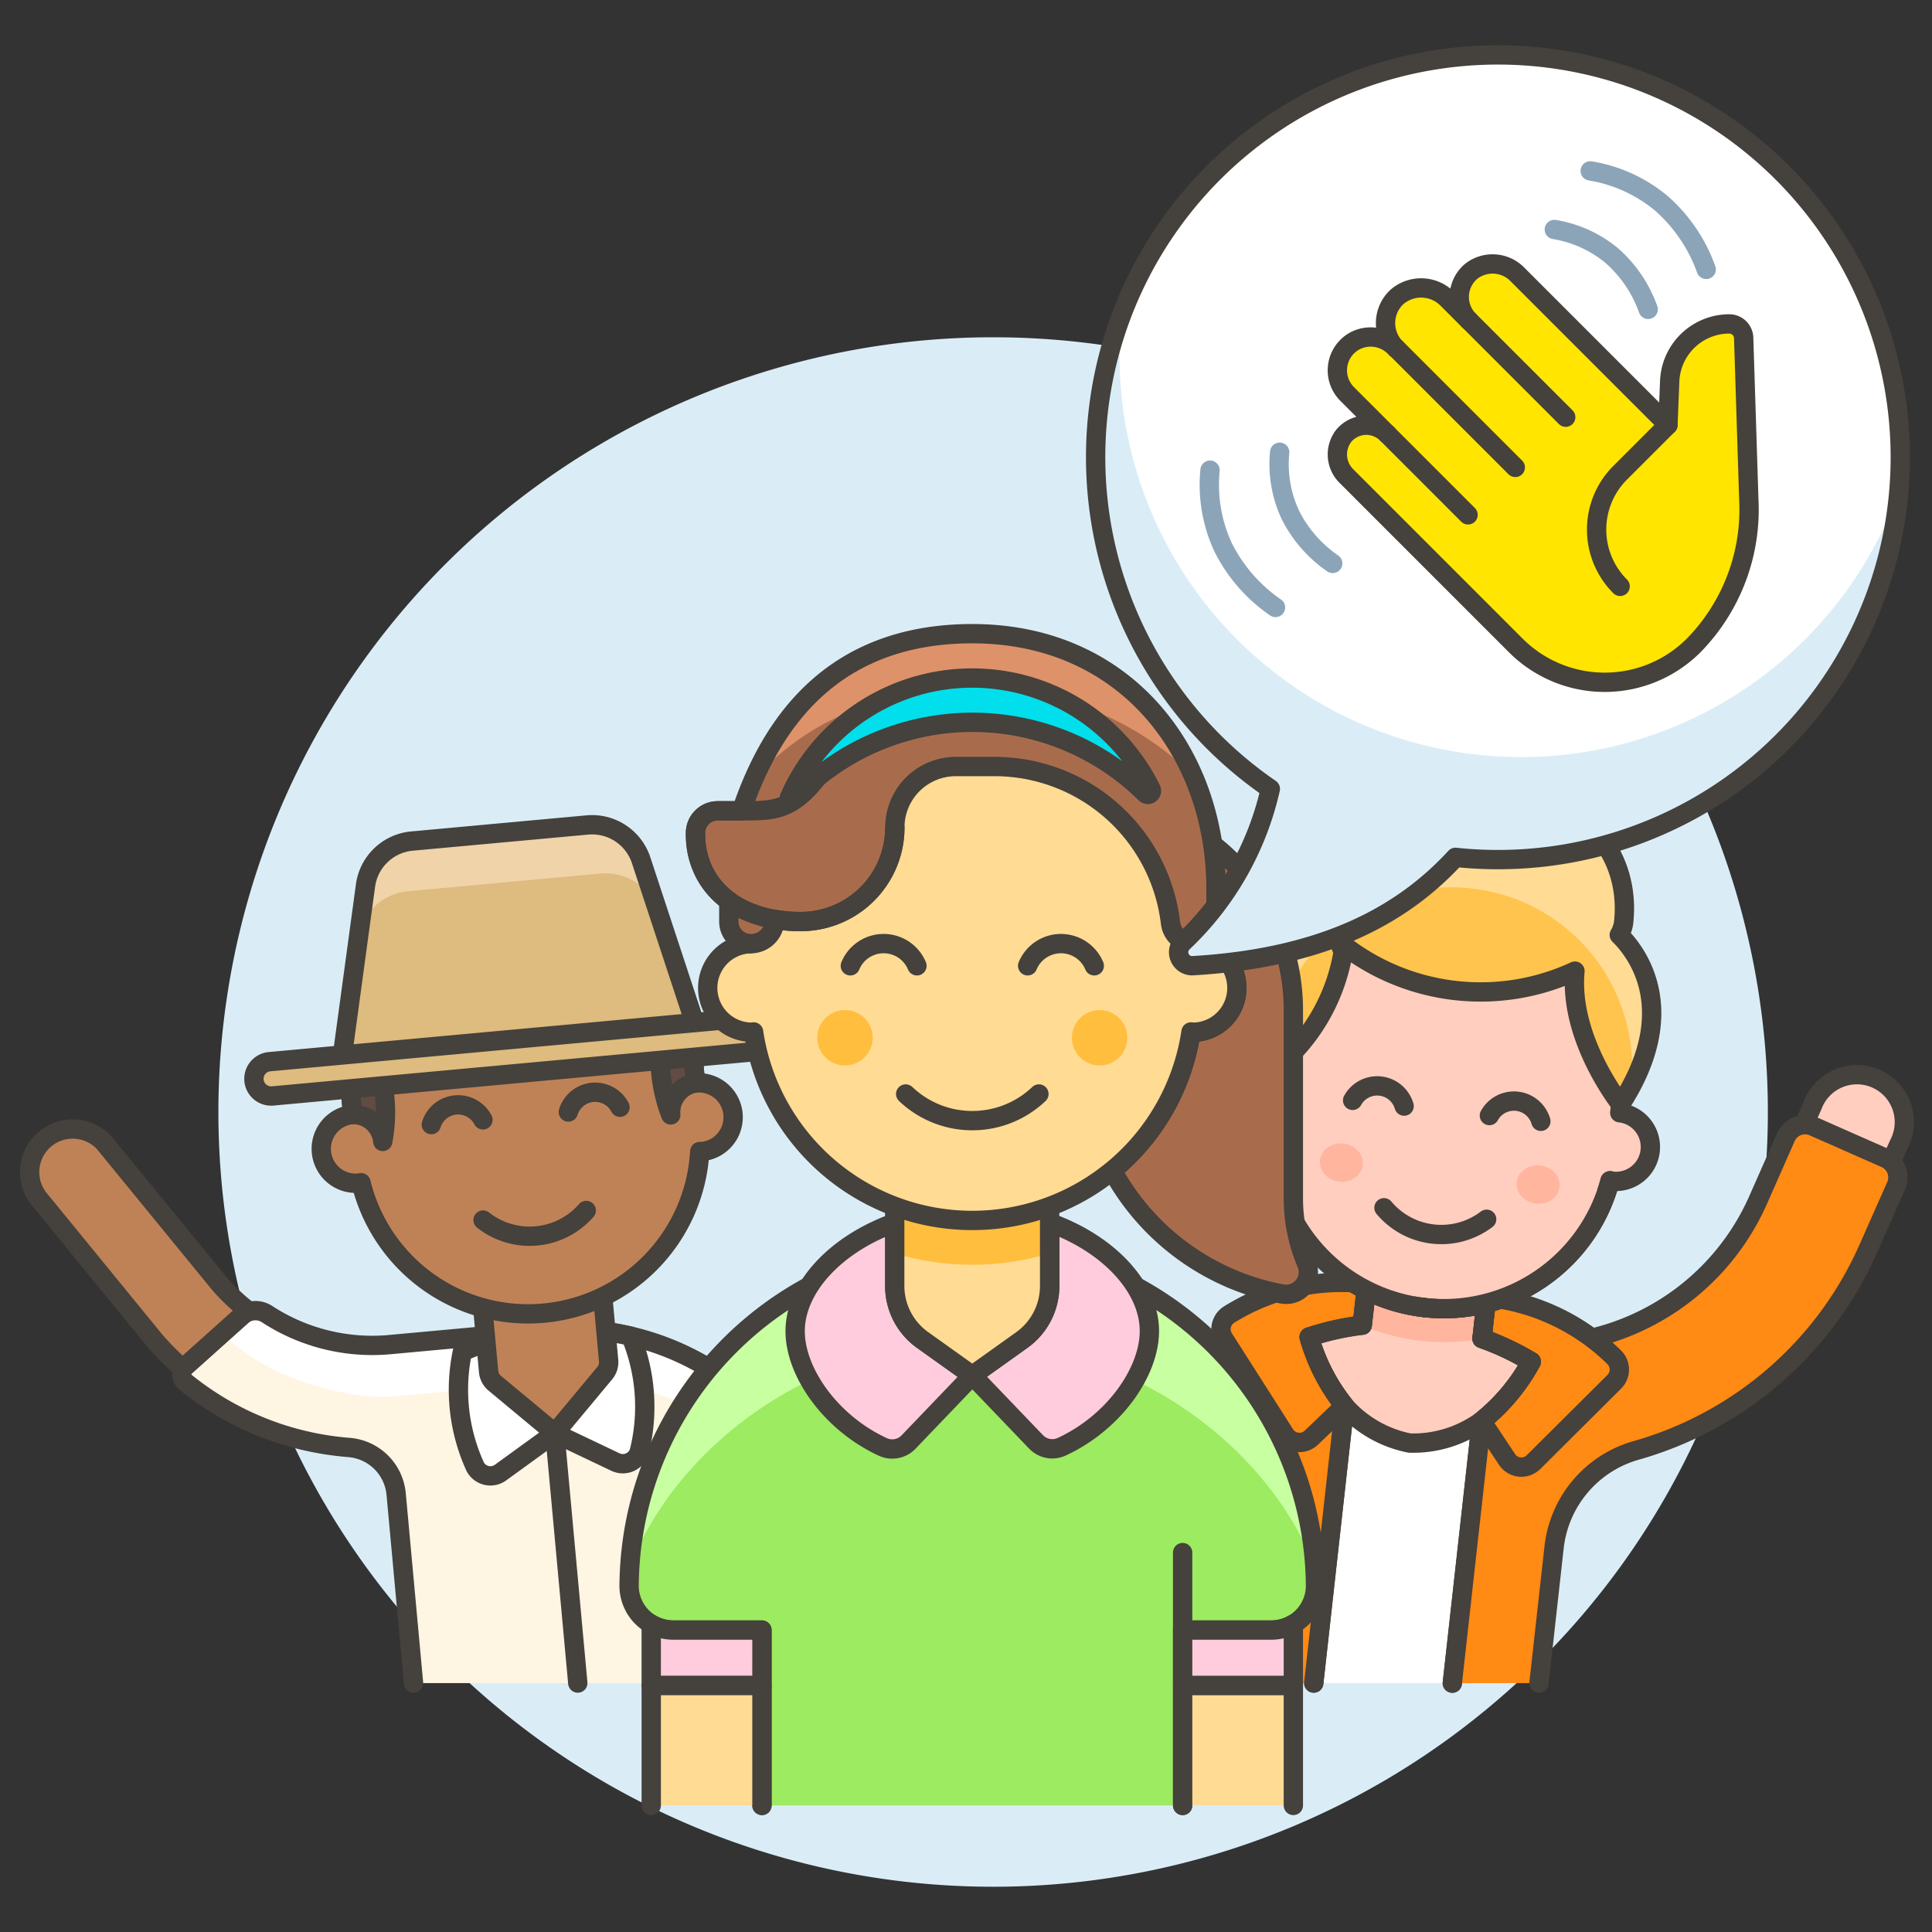
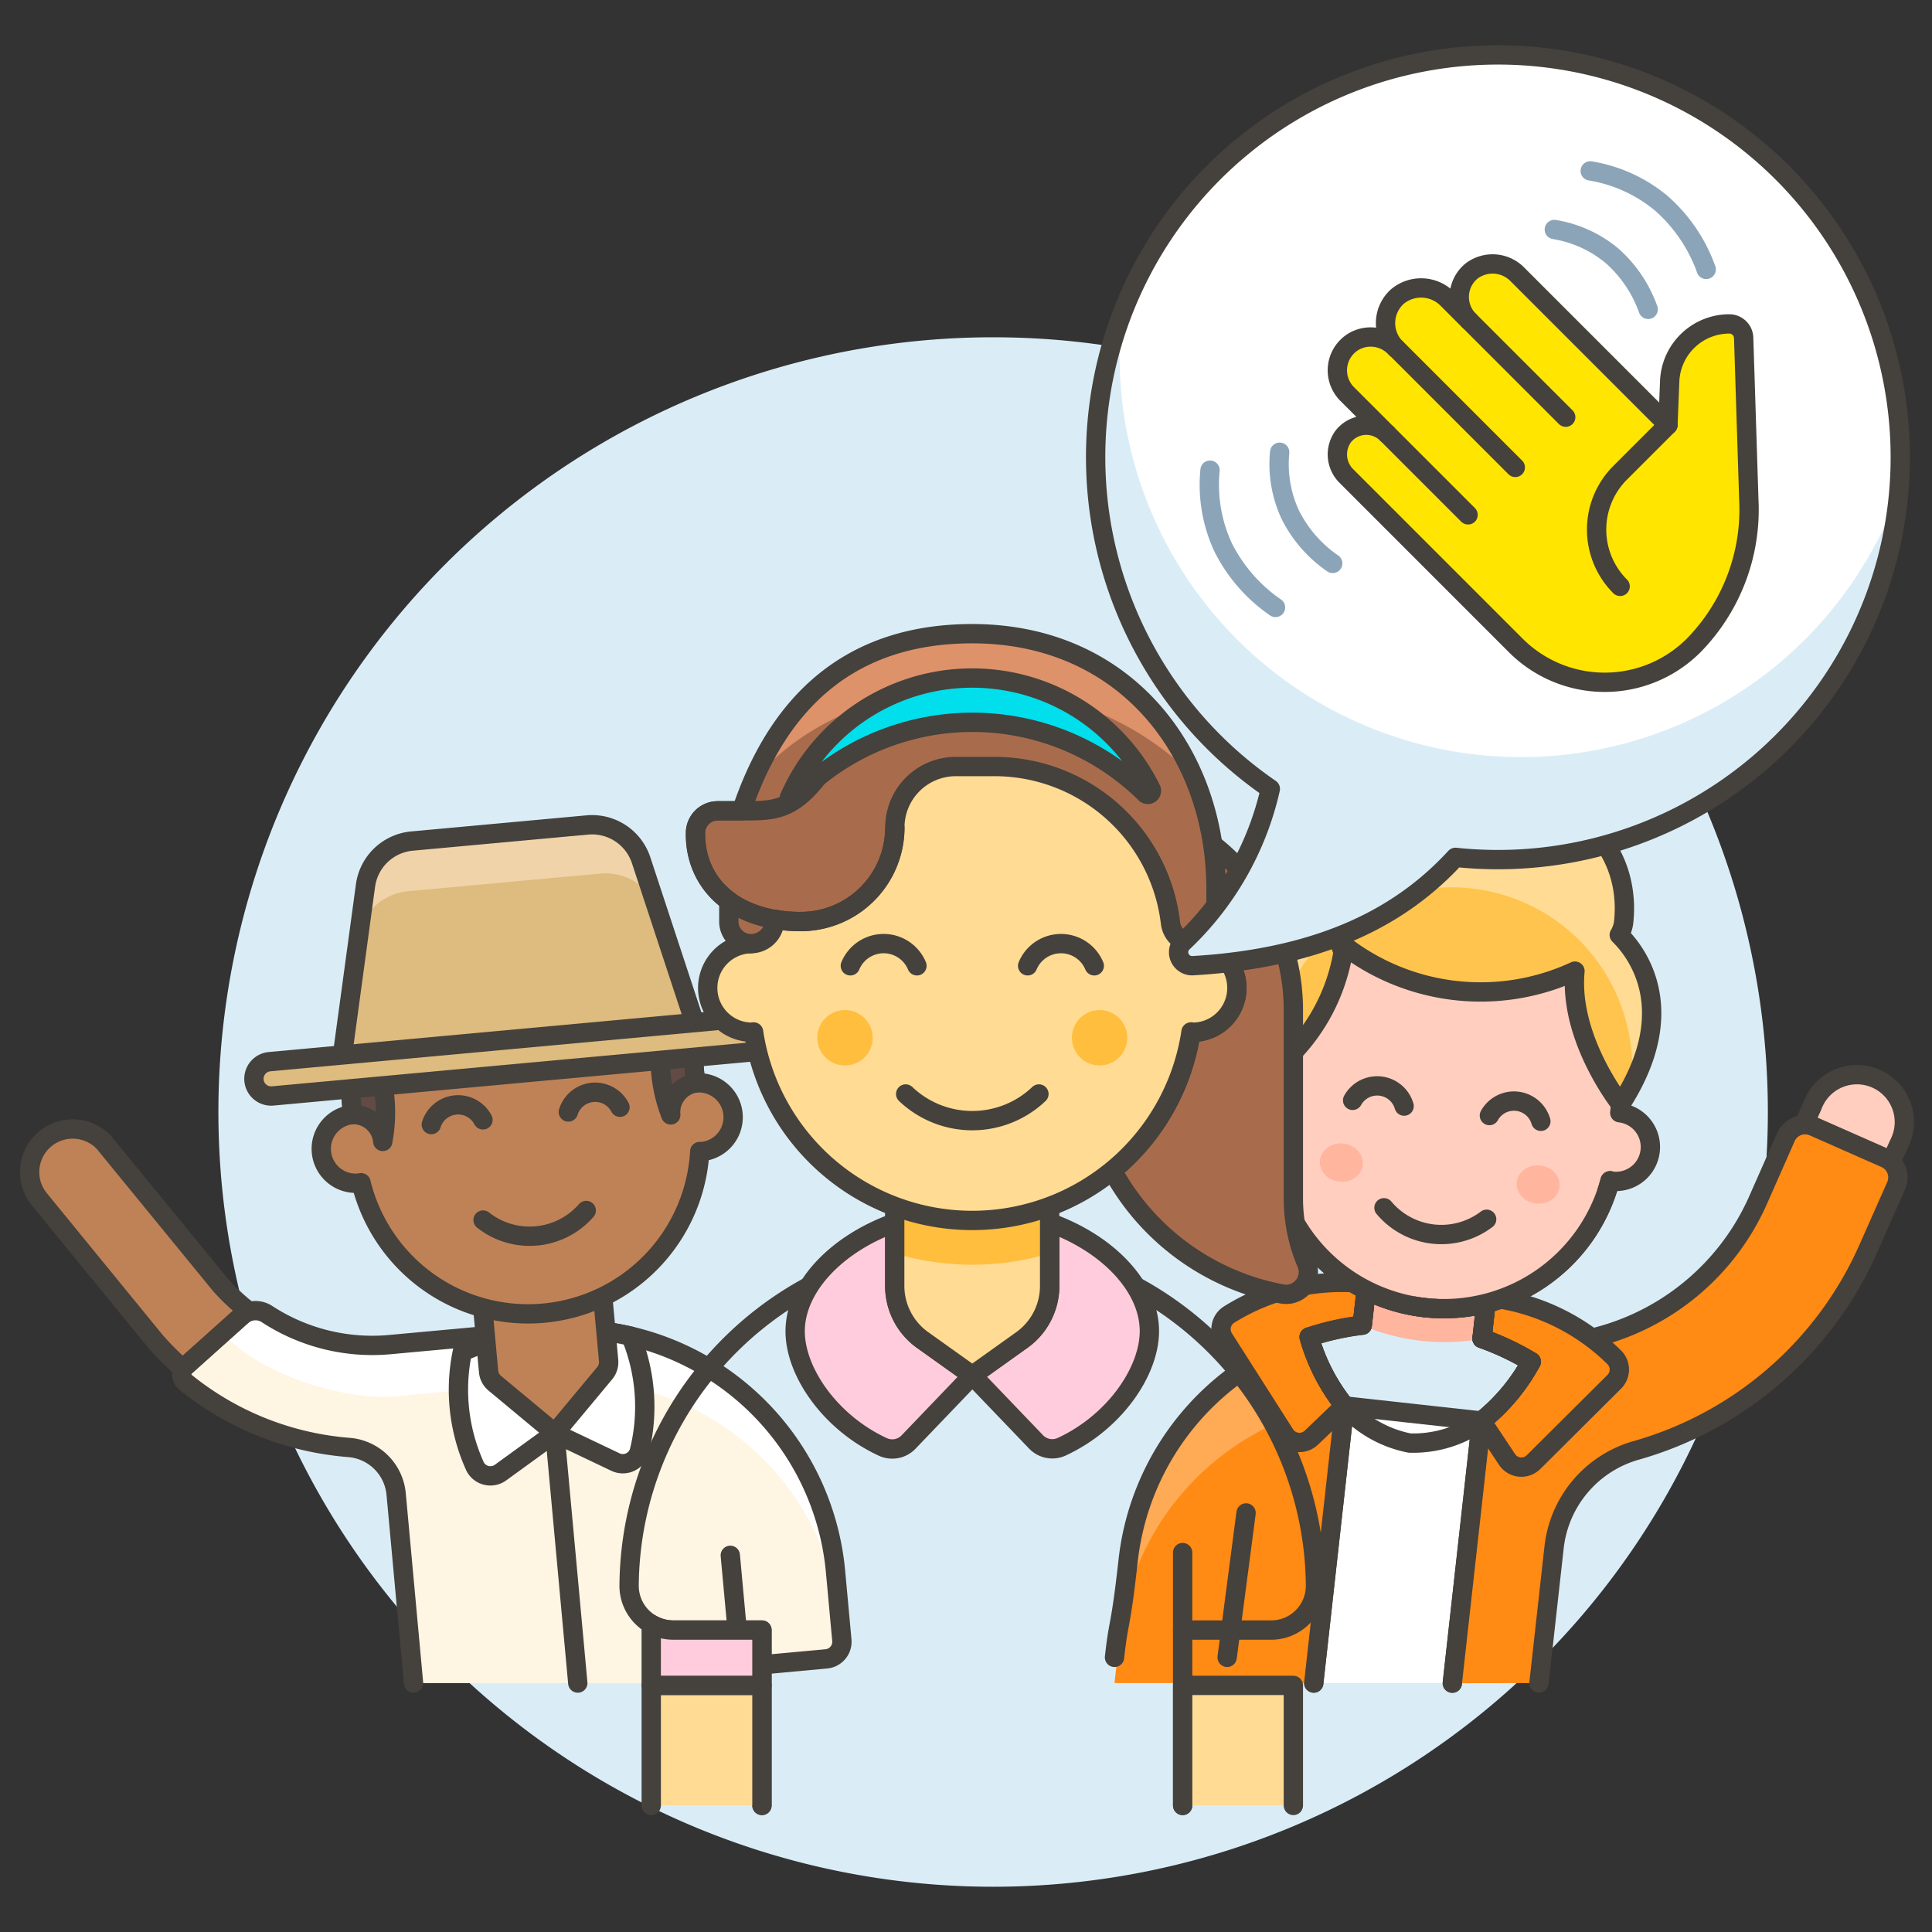
<svg xmlns="http://www.w3.org/2000/svg" viewBox="-1 -1 200 200" id="Friends-Wave--Streamline-Ux.svg" height="200" width="200">
  <rect x="-1" y="-1" width="200" height="200" fill="#333333" stroke="none" />
  <desc>Friends Wave Streamline Illustration: https://streamlinehq.com</desc>
  <path d="M22.608 114.115a79.2 79.2 0 1 0 158.4 0 79.2 79.2 0 1 0 -158.4 0Z" fill="#daedf7" stroke="#daedf7" stroke-width="2" />
  <path d="M18.216 142.111a30.72 30.72 0 0 0 16.903 6.732 5.328 5.328 0 0 1 4.885 4.831l1.798 19.558h34.014l-0.154 -1.687 8.874 -0.816a1.782 1.782 0 0 0 1.612 -1.936l-0.653 -7.1a27.627 27.627 0 0 0 -30.039 -24.986c-0.05 0 -0.097 0.016 -0.145 0.02l-15.971 1.467a19.931 19.931 0 0 1 -12.696 -3.158 2.178 2.178 0 0 0 -2.649 0.198l-5.815 5.215a1.093 1.093 0 0 0 0.042 1.661Z" fill="#fff5e3" stroke-width="2" />
  <path d="M55.456 136.707c-0.05 0 -0.097 0.016 -0.145 0.02l-15.971 1.467a19.945 19.945 0 0 1 -12.696 -3.158 2.178 2.178 0 0 0 -2.649 0.198l-1.946 1.744c4.017 4.51 12.933 7.017 17.782 6.572l15.971 -1.469c0.05 0 0.095 -0.016 0.145 -0.02a27.629 27.629 0 0 1 30.041 24.988l-0.493 -5.358a27.627 27.627 0 0 0 -30.039 -24.984Z" fill="#ffffff" stroke-width="2" />
  <path d="m74.6 160.006 1.061 11.537" fill="none" stroke="#45413c" stroke-linecap="round" stroke-linejoin="round" stroke-width="2" />
  <path d="m56.434 147.356 2.378 25.875" fill="none" stroke="#45413c" stroke-linecap="round" stroke-linejoin="round" stroke-width="2" />
  <path d="M24.647 134.654a20.938 20.938 0 0 1 -2.853 -2.679L9.769 117.275a4.457 4.457 0 0 0 -6.732 5.831L15.048 137.808a29.526 29.526 0 0 0 2.869 2.871Z" fill="#bf8256" stroke="#45413c" stroke-linecap="round" stroke-linejoin="round" stroke-width="2" />
  <path d="m75.816 173.23 -0.154 -1.687 8.874 -0.816a1.782 1.782 0 0 0 1.612 -1.936l-0.653 -7.1a27.627 27.627 0 0 0 -30.039 -24.984c-0.05 0 -0.097 0.016 -0.145 0.02l-15.971 1.467a19.931 19.931 0 0 1 -12.696 -3.158 2.178 2.178 0 0 0 -2.649 0.198l-5.815 5.215a1.093 1.093 0 0 0 0.042 1.661 30.72 30.72 0 0 0 16.903 6.732 5.328 5.328 0 0 1 4.885 4.831l1.798 19.558" fill="none" stroke="#45413c" stroke-linecap="round" stroke-linejoin="round" stroke-width="2" />
  <path d="M46.869 138.917a19.158 19.158 0 0 0 1.331 11.933 1.782 1.782 0 0 0 2.61 0.594l5.625 -4.079 6.275 2.986a1.782 1.782 0 0 0 2.459 -1.051 19.162 19.162 0 0 0 -0.867 -11.977 27.785 27.785 0 0 0 -17.424 1.602Z" fill="#ffffff" stroke="#45413c" stroke-linecap="round" stroke-linejoin="round" stroke-width="2" />
  <path d="m56.43 147.356 -6.215 -5.168a1.782 1.782 0 0 1 -0.636 -1.208l-0.911 -9.914 12.425 -1.142 0.911 9.914a1.782 1.782 0 0 1 -0.396 1.303Z" fill="#bf8256" stroke-width="2" />
  <path d="M49.322 138.141a21.709 21.709 0 0 0 12.425 -1.142l-0.649 -7.075 -12.425 1.142Z" fill="#bf8256" stroke-width="2" />
  <path d="m56.43 147.356 -6.215 -5.168a1.782 1.782 0 0 1 -0.636 -1.208l-0.911 -9.914 12.425 -1.142 0.911 9.914a1.782 1.782 0 0 1 -0.396 1.303Z" fill="none" stroke="#45413c" stroke-linecap="round" stroke-linejoin="round" stroke-width="2" />
  <path d="m71.003 111.114 -0.408 -4.437a17.82 17.82 0 0 0 -35.499 3.261l0.408 4.439a3.564 3.564 0 1 0 0.653 7.098c0.075 0 0.143 -0.03 0.216 -0.042a17.8 17.8 0 0 0 35.064 -3.227l0.22 0a3.564 3.564 0 0 0 -0.653 -7.1Z" fill="#bf8256" stroke="#45413c" stroke-linecap="round" stroke-linejoin="round" stroke-width="2" />
  <path d="M49.007 125.3a7.777 7.777 0 0 0 10.68 -0.99" fill="none" stroke="#45413c" stroke-linecap="round" stroke-linejoin="round" stroke-width="2" />
  <path d="M63.18 113.622a2.905 2.905 0 0 0 -5.346 0.491" fill="none" stroke="#45413c" stroke-linecap="round" stroke-linejoin="round" stroke-width="2" />
  <path d="M48.995 114.927a2.905 2.905 0 0 0 -5.346 0.489" fill="none" stroke="#45413c" stroke-linecap="round" stroke-linejoin="round" stroke-width="2" />
  <path d="M41.513 121.225a2.228 2.228 0 1 0 4.455 0 2.228 2.228 0 1 0 -4.455 0Z" fill="#bf8256" stroke-width="2" />
  <path d="M61.924 119.35a2.228 2.228 0 1 0 4.455 0 2.228 2.228 0 1 0 -4.455 0Z" fill="#bf8256" stroke-width="2" />
  <path d="M53.038 90.486q-0.903 0 -1.824 0.073c-0.612 0.057 -1.216 0.145 -1.806 0.259a17.82 17.82 0 0 0 -14.313 19.121l0.408 4.439a3.071 3.071 0 0 1 3.12 2.784 16.173 16.173 0 0 0 -0.285 -7.251c1.929 0.453 4.752 -2.497 4.752 -2.497l-0.396 -4.259a42.705 42.705 0 0 0 9.781 1.249 42.653 42.653 0 0 0 9.389 -3.012l0.396 4.259s3.322 2.376 5.136 1.584a16.175 16.175 0 0 0 1.04 7.181 3.071 3.071 0 0 1 2.56 -3.307l-0.408 -4.437a17.82 17.82 0 0 0 -17.551 -16.188Z" fill="#614b44" stroke="#45413c" stroke-linecap="round" stroke-linejoin="round" stroke-width="2" />
  <path d="m41.649 86.067 18.153 -1.667a5.346 5.346 0 0 1 5.568 3.651l6.108 18.545 -37.273 3.425 2.631 -19.349a5.346 5.346 0 0 1 4.813 -4.605Z" fill="#debb7e" stroke-width="2" />
  <path d="m61.136 89.433 -19.881 1.828a5.853 5.853 0 0 0 -5.047 4.063l0.632 -4.651a5.346 5.346 0 0 1 4.809 -4.605l18.153 -1.667a5.346 5.346 0 0 1 5.568 3.651l1.469 4.457a5.861 5.861 0 0 0 -5.702 -3.075Z" fill="#f0d3a8" stroke-width="2" />
  <path d="m41.649 86.067 18.153 -1.667a5.346 5.346 0 0 1 5.568 3.651l6.108 18.545 -37.273 3.425 2.631 -19.349a5.346 5.346 0 0 1 4.813 -4.605Z" fill="none" stroke="#45413c" stroke-linecap="round" stroke-linejoin="round" stroke-width="2" />
  <path d="M27.273 112.448A1.782 1.782 0 1 1 26.946 108.9l51.48 -4.73a1.782 1.782 0 0 1 0.327 3.55Z" fill="#debb7e" stroke="#45413c" stroke-linecap="round" stroke-linejoin="round" stroke-width="2" />
  <path d="M149.347 173.23c1.566 -14.072 3.018 -27.126 3.018 -27.126L138.192 144.54l-3.192 28.69" fill="#ffffff" stroke="#45413c" stroke-linecap="round" stroke-linejoin="round" stroke-width="2" />
-   <path d="M138.178 144.528a20.164 20.164 0 0 1 -3.653 -7.128 27.874 27.874 0 0 1 5.494 -1.226l0.396 -3.619a17.858 17.858 0 0 0 12.444 1.368l-0.042 0 -0.396 3.635a27.811 27.811 0 0 1 5.091 2.404 20.182 20.182 0 0 1 -5.134 6.138 12.126 12.126 0 0 1 -7.443 2.287A12.127 12.127 0 0 1 138.192 144.54" fill="#ffcebf" stroke-width="2" />
  <path d="M152.418 137.584a21.715 21.715 0 0 1 -12.401 -1.386l0.774 -6.96 12.401 1.386Z" fill="#ffb59e" stroke-width="2" />
  <path d="M135 173.23 138.192 144.54a20.135 20.135 0 0 1 -3.665 -7.128 27.583 27.583 0 0 0 -18.741 23.126c-0.812 7.306 -0.946 8.514 -1.412 12.692Z" fill="#ff8a14" stroke-width="2" />
  <path d="m186.625 113.454 -0.792 1.77 8.963 3.96 0.792 -1.764a4.91 4.91 0 1 0 -8.963 -3.966Z" fill="#ffcebf" stroke="#45413c" stroke-linecap="round" stroke-linejoin="round" stroke-width="2" />
  <path d="M137.968 144.283a20.737 20.737 0 0 1 -3.441 -6.871 27.577 27.577 0 0 0 -18.739 23.126l-0.889 7.971A27.641 27.641 0 0 1 137.968 144.283Z" fill="#ffaa54" stroke-width="2" />
  <path d="M135 173.23 138.192 144.54a20.135 20.135 0 0 1 -3.665 -7.128 27.583 27.583 0 0 0 -18.741 23.126c-0.812 7.306 -0.946 5.847 -1.412 10.031" fill="none" stroke="#45413c" stroke-linecap="round" stroke-linejoin="round" stroke-width="2" />
  <path d="m126.033 170.569 1.96 -14.951" fill="none" stroke="#45413c" stroke-linecap="round" stroke-linejoin="round" stroke-width="2" />
  <path d="M134.525 137.412a27.874 27.874 0 0 1 5.494 -1.226l0.477 -4.275a21.948 21.948 0 0 0 -14.296 3.196 1.782 1.782 0 0 0 -0.521 2.447l6.336 9.944a1.782 1.782 0 0 0 2.736 0.329l3.431 -3.289a20.164 20.164 0 0 1 -3.659 -7.126Z" fill="#ff8a14" stroke="#45413c" stroke-linecap="round" stroke-linejoin="round" stroke-width="2" />
  <path d="m158.315 173.23 1.564 -14.058a11.779 11.779 0 0 1 8.498 -10.027A37.436 37.436 0 0 0 192.456 128.144l2.825 -6.374a2.178 2.178 0 0 0 -1.115 -2.877l-7.421 -3.277a2.178 2.178 0 0 0 -2.879 1.115l-2.818 6.384a25.13 25.13 0 0 1 -28.629 14.454 27.72 27.72 0 0 1 5.087 2.414 20.115 20.115 0 0 1 -5.148 6.138c-1.061 9.544 -2.026 18.216 -3.018 27.126" fill="#ff8a14" stroke="#45413c" stroke-linecap="round" stroke-linejoin="round" stroke-width="2" />
  <path d="M157.511 139.96a27.811 27.811 0 0 0 -5.091 -2.404l0.475 -4.273a21.936 21.936 0 0 1 13.242 6.259 1.782 1.782 0 0 1 -0.03 2.501l-8.36 8.316a1.782 1.782 0 0 1 -2.742 -0.281l-2.629 -3.96h0a20.182 20.182 0 0 0 5.134 -6.158Z" fill="#ff8a14" stroke="#45413c" stroke-linecap="round" stroke-linejoin="round" stroke-width="2" />
  <path d="M138.178 144.528a20.164 20.164 0 0 1 -3.653 -7.128" fill="#ff8a14" stroke="#45413c" stroke-linecap="round" stroke-linejoin="round" stroke-width="2" />
  <path d="m140.02 136.176 0.477 -4.275" fill="#ff8a14" stroke="#45413c" stroke-linecap="round" stroke-linejoin="round" stroke-width="2" />
  <path d="M152.377 146.104a20.182 20.182 0 0 0 5.134 -6.138" fill="#ff8a14" stroke="#45413c" stroke-linecap="round" stroke-linejoin="round" stroke-width="2" />
  <path d="m152.42 137.557 0.475 -4.273" fill="#ff8a14" stroke="#45413c" stroke-linecap="round" stroke-linejoin="round" stroke-width="2" />
  <path d="M157.511 139.96a27.811 27.811 0 0 0 -5.091 -2.404" fill="#ff8a14" stroke="#45413c" stroke-linecap="round" stroke-linejoin="round" stroke-width="2" />
  <path d="M138.178 144.528a20.164 20.164 0 0 1 -3.653 -7.128 27.874 27.874 0 0 1 5.494 -1.226l0.396 -3.619a17.858 17.858 0 0 0 12.444 1.368l-0.042 0 -0.396 3.635a27.811 27.811 0 0 1 5.091 2.404 20.182 20.182 0 0 1 -5.134 6.138l0 0a12.126 12.126 0 0 1 -7.443 2.287A12.127 12.127 0 0 1 138.192 144.54" fill="none" stroke="#45413c" stroke-linecap="round" stroke-linejoin="round" stroke-width="2" />
  <path d="m166.678 114.193 0.493 -4.429a17.82 17.82 0 0 0 -35.43 -3.944l-0.493 4.429a3.564 3.564 0 0 0 -0.792 7.086l0.22 0a17.802 17.802 0 0 0 34.997 3.897c0.071 0.012 0.139 0.036 0.214 0.046a3.564 3.564 0 0 0 0.792 -7.086Z" fill="#ffcebf" stroke="#45413c" stroke-linecap="round" stroke-linejoin="round" stroke-width="2" />
  <path d="M158.509 115.076a2.903 2.903 0 0 0 -5.328 -0.594" fill="none" stroke="#45413c" stroke-linecap="round" stroke-linejoin="round" stroke-width="2" />
  <path d="M144.354 113.502a2.905 2.905 0 0 0 -5.33 -0.594" fill="none" stroke="#45413c" stroke-linecap="round" stroke-linejoin="round" stroke-width="2" />
  <path d="M137.638 121.321a2.228 1.98 6.351 1 0 0.438 -3.936 2.228 1.98 6.351 1 0 -0.438 3.936Z" fill="#ffb59e" stroke-width="2" />
  <path d="M158.011 123.588a2.228 1.98 6.351 1 0 0.438 -3.936 2.228 1.98 6.351 1 0 -0.438 3.936Z" fill="#ffb59e" stroke-width="2" />
  <path d="M142.269 124.029a7.754 7.754 0 0 0 10.629 1.188" fill="none" stroke="#45413c" stroke-linecap="round" stroke-linejoin="round" stroke-width="2" />
  <path d="M166.629 95.782a3.384 3.384 0 0 0 0.447 -1.273c0.762 -6.849 -3.742 -12.971 -12.793 -13.979 -1.782 -0.198 -10.732 0.335 -8.265 -6.3 -11.122 3.245 -11.716 16.632 -11.716 16.632a3.837 3.837 0 0 0 0.368 1.897c-2.408 1.77 -6.991 6.649 -3.324 16.606a19.677 19.677 0 0 0 6.694 -11.809l-0.396 -1.065a23.19 23.19 0 0 0 24.396 3.039c-0.667 7.015 4.732 13.779 4.732 13.779 6.386 -9.862 1.548 -15.87 -0.145 -17.527Z" fill="#ffc44d" stroke-width="2" />
  <path d="M130.696 107.35c-2.376 -8.611 1.736 -12.947 3.976 -14.593a3.837 3.837 0 0 1 -0.368 -1.897s0.594 -13.385 11.716 -16.632c-2.467 6.635 6.492 6.104 8.265 6.3 9.051 1.008 13.555 7.128 12.793 13.979a3.384 3.384 0 0 1 -0.447 1.273c1.584 1.552 5.928 6.918 1.234 15.69a18.701 18.701 0 0 0 -37.173 -4.122" fill="#ffdb94" stroke-width="2" />
  <path d="M166.629 95.782a3.384 3.384 0 0 0 0.447 -1.273c0.762 -6.849 -3.742 -12.971 -12.793 -13.979 -1.782 -0.198 -10.732 0.335 -8.265 -6.3 -11.122 3.245 -11.716 16.632 -11.716 16.632a3.837 3.837 0 0 0 0.368 1.897c-2.408 1.77 -6.991 6.649 -3.324 16.606a19.677 19.677 0 0 0 6.694 -11.809l-0.396 -1.065a23.19 23.19 0 0 0 24.396 3.039c-0.667 7.015 4.732 13.779 4.732 13.779 6.386 -9.862 1.548 -15.87 -0.145 -17.527Z" fill="none" stroke="#45413c" stroke-linecap="round" stroke-linejoin="round" stroke-width="2" />
  <path d="M146.498 134.365a17.82 17.82 0 0 0 19.178 -13.131" fill="#ffcebf" stroke="#45413c" stroke-linecap="round" stroke-linejoin="round" stroke-width="2" />
  <path d="M130.68 117.337a17.82 17.82 0 0 0 15.818 17.028" fill="#ffcebf" stroke="#45413c" stroke-linecap="round" stroke-linejoin="round" stroke-width="2" />
-   <path d="M68.706 167.744h9.169v18.157h43.552v-18.157h9.167a4.586 4.586 0 0 0 4.586 -4.592 35.529 35.529 0 0 0 -71.056 0 4.586 4.586 0 0 0 4.582 4.592Z" fill="#9ceb60" stroke-width="2" />
-   <path d="M135.123 161.172a35.527 35.527 0 0 0 -70.943 0c5.463 -13.557 20.184 -23.225 35.474 -23.225s30.007 9.668 35.47 23.225Z" fill="#c8ffa1" stroke-width="2" />
  <path d="M121.427 185.9v-18.157h9.167a4.586 4.586 0 0 0 4.586 -4.592 35.529 35.529 0 0 0 -71.056 0 4.586 4.586 0 0 0 4.582 4.592h9.169v18.157" fill="none" stroke="#45413c" stroke-linecap="round" stroke-linejoin="round" stroke-width="2" />
  <path d="M91.63 132.115v-6.534c-6.106 2.192 -10.316 6.696 -10.316 11.229 0 4.209 3.635 9.449 9.049 11.963a2.332 2.332 0 0 0 2.675 -0.479l6.613 -6.9 -5.148 -3.673a6.877 6.877 0 0 1 -2.873 -5.605Z" fill="#ffccdd" stroke="#45413c" stroke-linecap="round" stroke-linejoin="round" stroke-width="2" />
  <path d="M107.674 125.572v6.534a6.881 6.881 0 0 1 -2.879 5.595l-5.148 3.673 6.615 6.9a2.328 2.328 0 0 0 2.673 0.479c5.415 -2.515 9.049 -7.754 9.049 -11.963 0.004 -4.526 -4.204 -9.027 -10.31 -11.219Z" fill="#ffccdd" stroke="#45413c" stroke-linecap="round" stroke-linejoin="round" stroke-width="2" />
  <path d="m104.795 137.711 -5.148 3.673 -5.148 -3.673a6.877 6.877 0 0 1 -2.879 -5.595v-11.361h16.038v11.361a6.881 6.881 0 0 1 -2.863 5.595Z" fill="#ffdb94" stroke-width="2" />
  <path d="M91.63 128.746a27.9 27.9 0 0 0 16.038 0v-7.991h-16.038Z" fill="#ffbe3d" stroke-width="2" />
  <path d="m104.795 137.711 -5.148 3.673 -5.148 -3.673a6.877 6.877 0 0 1 -2.879 -5.595v-11.361h16.038v11.361a6.881 6.881 0 0 1 -2.863 5.595Z" fill="none" stroke="#45413c" stroke-linecap="round" stroke-linejoin="round" stroke-width="2" />
  <path d="m132.888 185.9 0 -12.426 -11.46 0 0 12.426" fill="#ffdb94" stroke="#45413c" stroke-linecap="round" stroke-linejoin="round" stroke-width="2" />
  <path d="m77.877 185.9 0 -12.426 -11.46 0 0 12.426" fill="#ffdb94" stroke="#45413c" stroke-linecap="round" stroke-linejoin="round" stroke-width="2" />
  <path d="m121.427 159.721 0 8.023" fill="none" stroke="#45413c" stroke-linecap="round" stroke-linejoin="round" stroke-width="2" />
-   <path d="M132.888 167.128a4.568 4.568 0 0 1 -2.293 0.616h-9.167v5.73h11.46Z" fill="#ffccdd" stroke="#45413c" stroke-linecap="round" stroke-linejoin="round" stroke-width="2" />
  <path d="M77.877 167.744H68.706a4.554 4.554 0 0 1 -2.291 -0.616v6.336h11.46Z" fill="#ffccdd" stroke="#45413c" stroke-linecap="round" stroke-linejoin="round" stroke-width="2" />
  <path d="M132.888 123.047v-19.483a21.74 21.74 0 0 0 -8.358 -17.151 30.807 30.807 0 0 1 0.335 4.554v3.439a2.291 2.291 0 0 1 -2.291 2.291 4.586 4.586 0 0 1 0 9.169c-0.097 0 -0.186 -0.024 -0.281 -0.03a22.93 22.93 0 0 1 -8.144 14.329 25.257 25.257 0 0 0 17.565 12.785 2.301 2.301 0 0 0 2.54 -3.168 17.171 17.171 0 0 1 -1.366 -6.736Z" fill="#a86c4d" stroke="#45413c" stroke-linecap="round" stroke-linejoin="round" stroke-width="2" />
  <path d="M122.574 96.687v-5.73a22.922 22.922 0 0 0 -45.843 0v5.73a4.586 4.586 0 0 0 0 9.169c0.097 0 0.186 -0.024 0.281 -0.03a22.891 22.891 0 0 0 45.281 0c0.095 0 0.184 0.03 0.281 0.03a4.586 4.586 0 0 0 0 -9.169Z" fill="#ffdb94" stroke="#45413c" stroke-linecap="round" stroke-linejoin="round" stroke-width="2" />
  <path d="M83.607 106.429a2.865 2.865 0 1 0 5.73 0 2.865 2.865 0 1 0 -5.73 0Z" fill="#ffbe3d" stroke-width="2" />
  <path d="M109.967 106.429a2.865 2.865 0 1 0 5.73 0 2.865 2.865 0 1 0 -5.73 0Z" fill="#ffbe3d" stroke-width="2" />
  <path d="M92.757 112.25a9.999 9.999 0 0 0 13.791 0" fill="none" stroke="#45413c" stroke-linecap="round" stroke-linejoin="round" stroke-width="2" />
  <path d="M112.278 98.98a3.736 3.736 0 0 0 -6.896 0" fill="none" stroke="#45413c" stroke-linecap="round" stroke-linejoin="round" stroke-width="2" />
  <path d="M93.921 98.98a3.734 3.734 0 0 0 -6.894 0" fill="none" stroke="#45413c" stroke-linecap="round" stroke-linejoin="round" stroke-width="2" />
  <path d="M99.651 64.599c-13.751 0 -20.533 8.35 -23.887 18.337h-2.471a2.291 2.291 0 0 0 -2.293 2.291 8.316 8.316 0 0 0 3.447 7.027v2.142a2.293 2.293 0 0 0 2.293 2.291 2.459 2.459 0 0 0 2.439 -2.148l0.046 -0.364a13.842 13.842 0 0 0 2.673 0.222 9.744 9.744 0 0 0 9.742 -9.68v-0.337a6.308 6.308 0 0 1 6.302 -6.029h4.011a18.341 18.341 0 0 1 18.216 16.185 2.435 2.435 0 0 0 2.418 2.152 2.291 2.291 0 0 0 2.291 -2.291v-3.439c-0.014 -13.925 -9.278 -26.358 -25.227 -26.358Z" fill="#a86c4d" stroke-width="2" />
  <path d="M99.816 70.33a31.223 31.223 0 0 1 22.681 8.94 23.958 23.958 0 0 0 -22.845 -14.67c-12.236 0 -18.955 6.611 -22.649 15.105 5.124 -5.667 12.421 -9.375 22.814 -9.375Z" fill="#de926a" stroke-width="2" />
  <path d="M99.651 64.599c-13.751 0 -20.533 8.35 -23.887 18.337h-2.471a2.291 2.291 0 0 0 -2.293 2.291 8.316 8.316 0 0 0 3.447 7.027v2.142a2.293 2.293 0 0 0 2.293 2.291 2.459 2.459 0 0 0 2.439 -2.148l0.046 -0.364a13.842 13.842 0 0 0 2.673 0.222 9.744 9.744 0 0 0 9.742 -9.68v-0.337a6.308 6.308 0 0 1 6.302 -6.029h4.011a18.341 18.341 0 0 1 18.216 16.185 2.435 2.435 0 0 0 2.418 2.152 2.291 2.291 0 0 0 2.291 -2.291v-3.439c-0.014 -13.925 -9.278 -26.358 -25.227 -26.358Z" fill="none" stroke="#45413c" stroke-linecap="round" stroke-linejoin="round" stroke-width="2" />
  <path d="M80.719 81.576a0.226 0.226 0 0 0 0.083 0.285 0.23 0.23 0 0 0 0.295 -0.038 25.445 25.445 0 0 1 36.472 -0.685 0.374 0.374 0 0 0 0.594 -0.432 20.655 20.655 0 0 0 -37.45 0.869Z" fill="#00dfeb" stroke="#45413c" stroke-linecap="round" stroke-linejoin="round" stroke-width="2" />
  <path d="M91.628 84.716a9.742 9.742 0 0 1 -9.74 9.68h0c-6.013 0 -10.89 -3.156 -10.89 -9.169a2.291 2.291 0 0 1 2.293 -2.291h2.471c3.259 0 5.106 0.026 7.843 -3.439" fill="none" stroke="#45413c" stroke-linecap="round" stroke-linejoin="round" stroke-width="2" />
-   <path d="M152.064 4.732a41.643 41.643 0 0 0 -21.56 75.933 31.345 31.345 0 0 1 -9.066 15.901 1.398 1.398 0 0 0 1.057 2.402c13.711 -0.81 21.78 -5.346 27.174 -11.215A41.651 41.651 0 1 0 152.064 4.732Z" fill="#ffffff" stroke-width="2" />
+   <path d="M152.064 4.732a41.643 41.643 0 0 0 -21.56 75.933 31.345 31.345 0 0 1 -9.066 15.901 1.398 1.398 0 0 0 1.057 2.402c13.711 -0.81 21.78 -5.346 27.174 -11.215A41.651 41.651 0 1 0 152.064 4.732" fill="#ffffff" stroke-width="2" />
  <path d="M195.582 49.85A41.62 41.62 0 0 1 149.668 87.754c-5.403 5.871 -13.464 10.405 -27.174 11.215a1.398 1.398 0 0 1 -1.057 -2.402 31.345 31.345 0 0 0 9.066 -15.901 41.594 41.594 0 0 1 -18.071 -35.282 40.837 40.837 0 0 1 2.661 -13.599 41.564 41.564 0 0 0 80.489 18.066Z" fill="#daedf7" stroke-width="2" />
  <path d="M152.064 4.732a41.643 41.643 0 0 0 -21.56 75.933 31.345 31.345 0 0 1 -9.066 15.901 1.398 1.398 0 0 0 1.057 2.402c13.711 -0.81 21.78 -5.346 27.174 -11.215A41.651 41.651 0 1 0 152.064 4.732Z" fill="none" stroke="#45413c" stroke-linecap="round" stroke-linejoin="round" stroke-width="2" />
  <path d="m171.846 38.473 -0.18 4.518 -15.559 -15.559a3.596 3.596 0 0 0 -4.768 -0.378 3.461 3.461 0 0 0 -0.265 5.132l-2.202 -2.204A3.831 3.831 0 0 0 143.655 29.7a3.691 3.691 0 0 0 -0.143 5.356l-0.099 -0.099a3.507 3.507 0 0 0 -4.213 -0.636 3.465 3.465 0 0 0 -0.744 5.463l4.126 4.124a3.035 3.035 0 0 0 -4.499 0.232 3.152 3.152 0 0 0 0.333 4.178l17.479 17.481a13.018 13.018 0 0 0 18.529 -0.083 20.097 20.097 0 0 0 5.613 -14.991l-0.533 -16.749a1.493 1.493 0 0 0 -1.497 -1.445h0a6.184 6.184 0 0 0 -6.162 5.942Z" fill="#ffe500" stroke="#45413c" stroke-linecap="round" stroke-linejoin="round" stroke-width="2" />
  <path d="m142.582 43.907 8.391 8.391" fill="none" stroke="#45413c" stroke-linecap="round" stroke-linejoin="round" stroke-width="2" />
  <path d="m143.512 35.036 12.351 12.351" fill="none" stroke="#45413c" stroke-linecap="round" stroke-linejoin="round" stroke-width="2" />
  <path d="m151.08 32.187 10.003 10.001" fill="none" stroke="#45413c" stroke-linecap="round" stroke-linejoin="round" stroke-width="2" />
  <path d="m171.666 42.992 -4.95 4.95a8.316 8.316 0 0 0 0 11.759h0" fill="none" stroke="#45413c" stroke-linecap="round" stroke-linejoin="round" stroke-width="2" />
  <path d="M159.903 22.758a12.452 12.452 0 0 1 5.974 2.723 13.405 13.405 0 0 1 3.742 5.544" fill="none" stroke="#8ca4b8" stroke-linecap="round" stroke-linejoin="round" stroke-width="2" />
  <path d="M163.621 16.691a15.367 15.367 0 0 1 7.375 3.366 16.545 16.545 0 0 1 4.629 6.831" fill="none" stroke="#8ca4b8" stroke-linecap="round" stroke-linejoin="round" stroke-width="2" />
  <path d="M131.472 45.815a12.442 12.442 0 0 0 1.099 6.473 13.399 13.399 0 0 0 4.39 5.037" fill="none" stroke="#8ca4b8" stroke-linecap="round" stroke-linejoin="round" stroke-width="2" />
  <path d="M124.263 47.672a15.355 15.355 0 0 0 1.356 7.991 16.537 16.537 0 0 0 5.421 6.219" fill="none" stroke="#8ca4b8" stroke-linecap="round" stroke-linejoin="round" stroke-width="2" />
</svg>